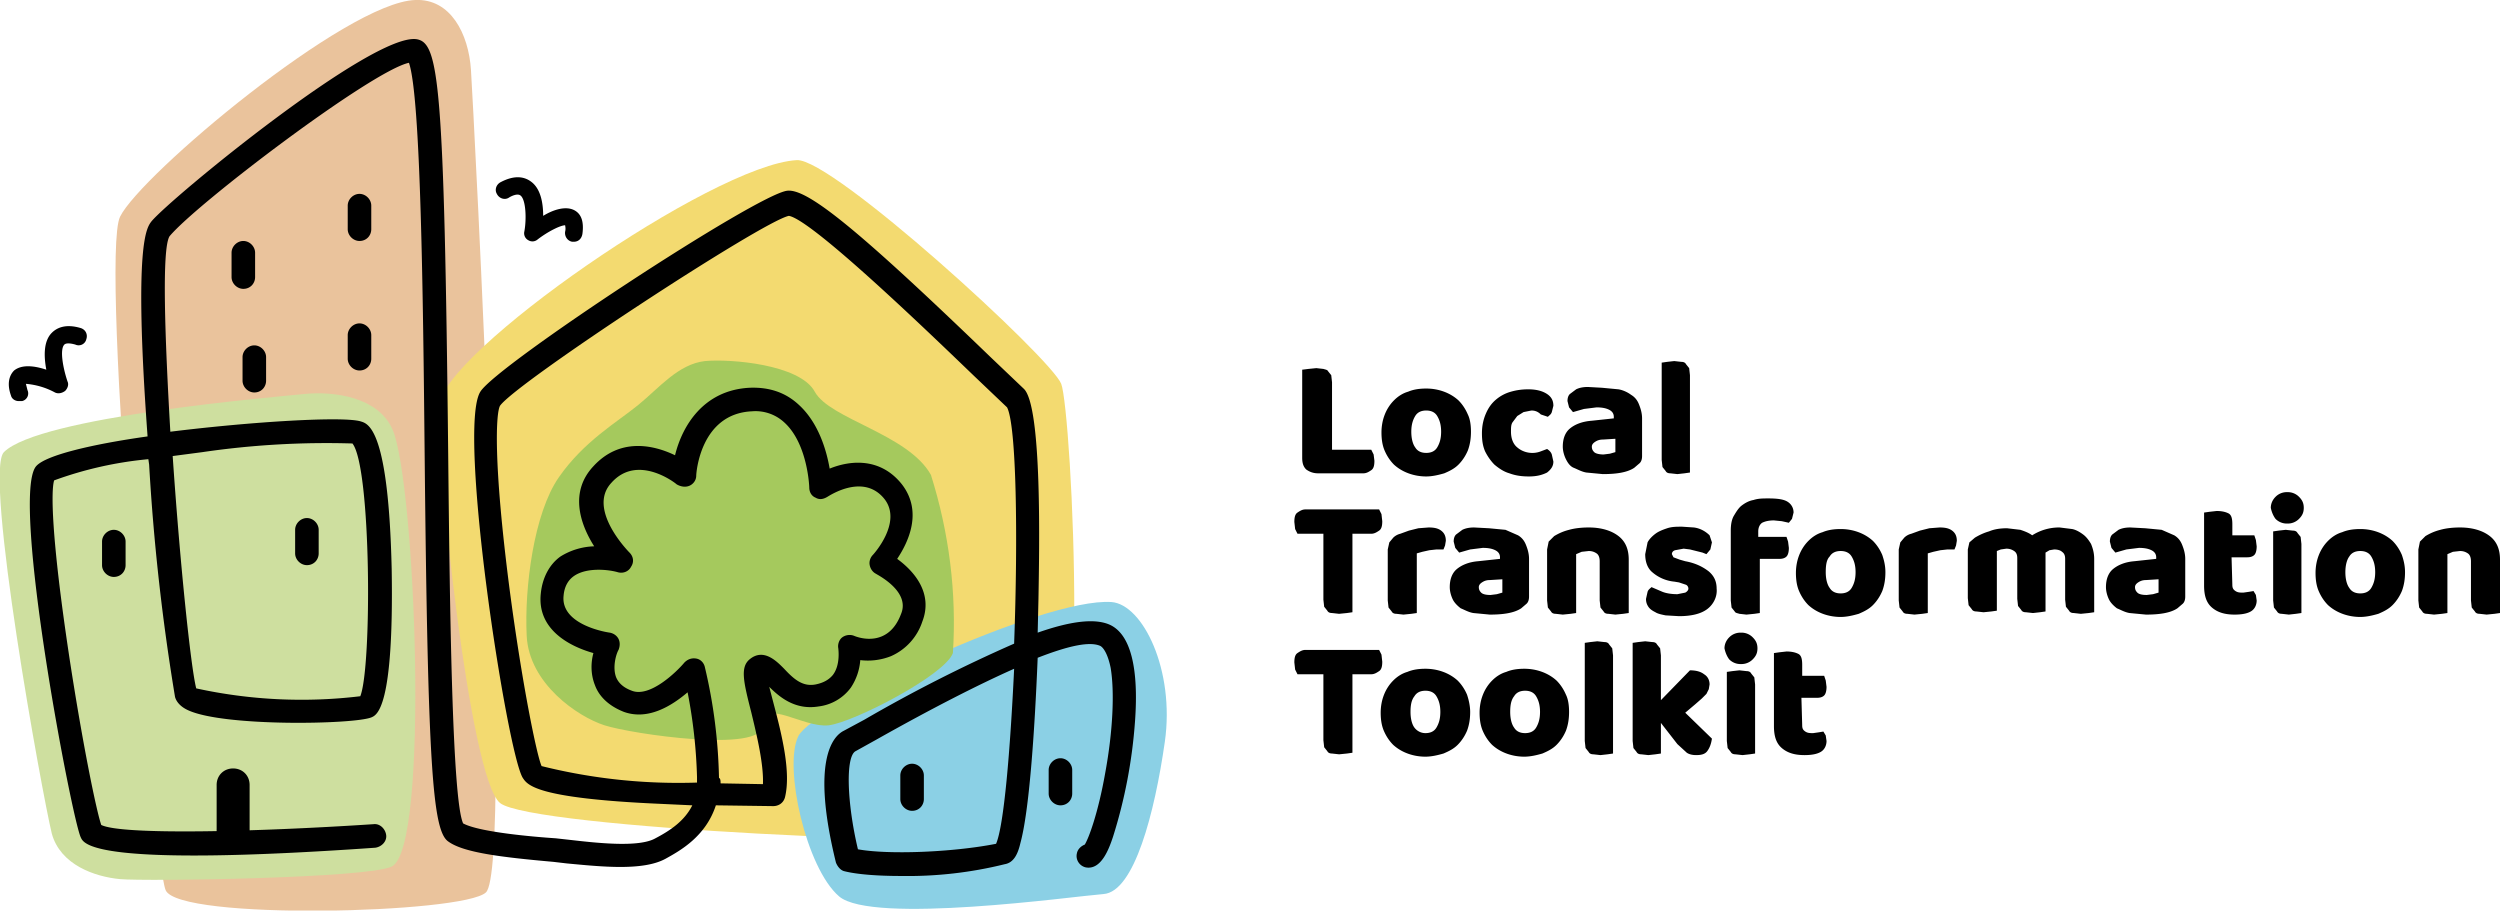
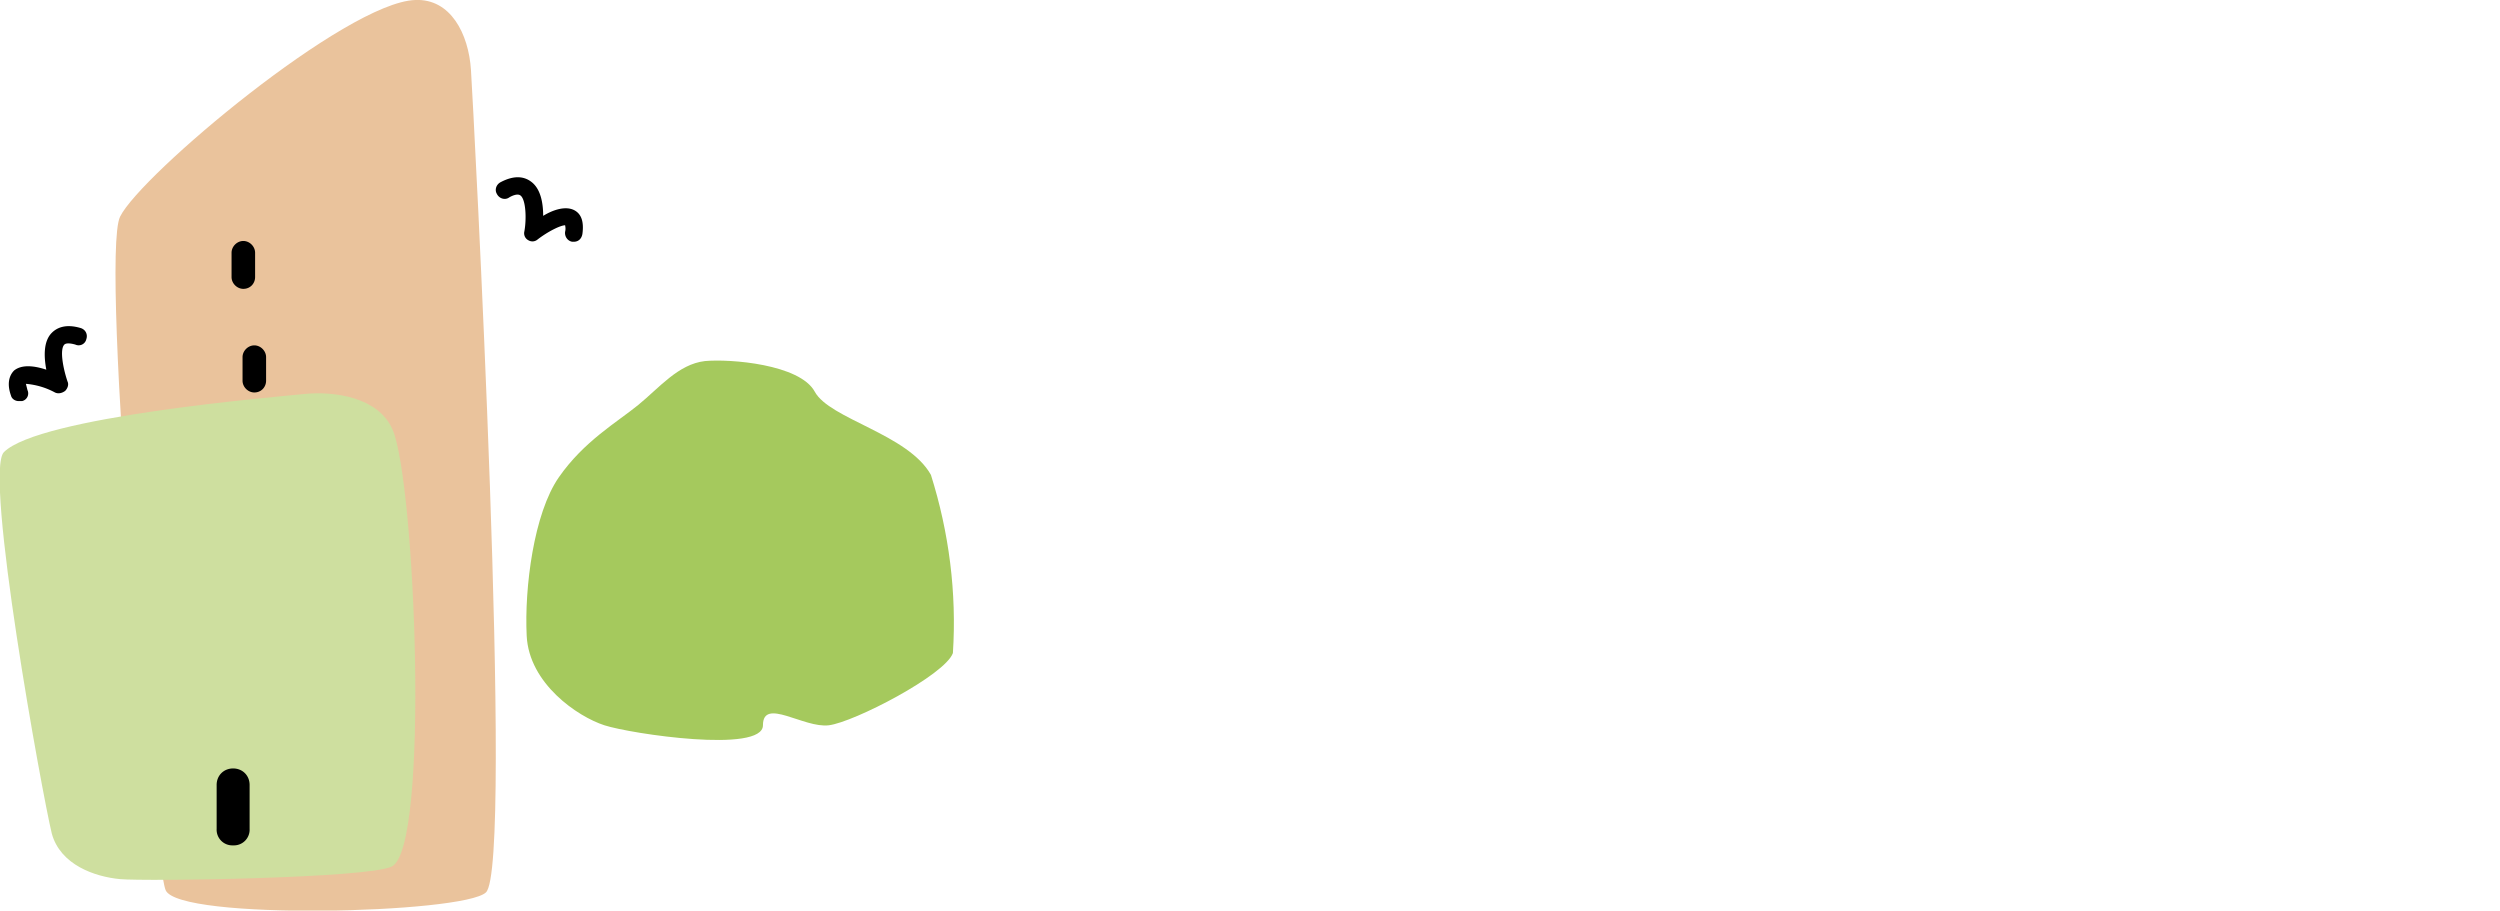
<svg xmlns="http://www.w3.org/2000/svg" xml:space="preserve" viewBox="0 0 318.5 116">
  <path d="M52.9 0c4.5-.2 6.8 4.3 7.1 8.9s5.5 101.6 1.9 104.8c-2.9 2.7-39.2 3.6-40.8-.3-1.6-3.9-8.4-80.5-5.8-85.8S44.1.3 52.9 0z" fill="#eac39c" />
-   <path d="M50 54.7c-1.8-4.1-7.4-4.9-11.3-4.5S5 53.1.5 57.6c-2.6 2.6 4.9 43.7 6.1 48.6 1.1 4 5.5 5.5 8.7 5.8s31.5-.1 34.6-1.6c4.9-2.3 3-49.2.1-55.7z" fill="#cedf9f" />
-   <path d="M101.5 20.4c4.5-.3 32.4 25.2 33.7 28.5 1.3 3.3 4.2 56-3.2 57.6-7.4 1.6-64.4-1-68.3-4.2s-8.1-43.7-7.8-50.5S90.8 21 101.5 20.4z" fill="#f3da70" />
-   <path d="M141.6 76.7c4 .3 8.1 8.7 6.8 17.8s-3.9 19.1-7.8 19.4c-3.9.3-29.5 3.9-33.7.3s-7.1-16.5-5.2-20.4 31.2-17.7 39.9-17.1z" fill="#8bd0e5" />
+   <path d="M50 54.7c-1.8-4.1-7.4-4.9-11.3-4.5S5 53.1.5 57.6c-2.6 2.6 4.9 43.7 6.1 48.6 1.1 4 5.5 5.5 8.7 5.8s31.5-.1 34.6-1.6c4.9-2.3 3-49.2.1-55.7" fill="#cedf9f" />
  <path d="M89.8 46c3.2-.3 12.1.4 14 3.9s11.9 5.4 14.8 10.6c2.3 7.3 3.3 15 2.8 22.7-1 2.8-12.6 8.8-15.8 9.2-3.2.4-8.4-3.6-8.4 0s-16.8 1.1-20.2 0c-3.4-1.1-9.6-5.3-9.9-11.4s.9-15.6 4.1-20.2c3.2-4.6 7.4-7 10.1-9.2s5.1-5.2 8.5-5.6z" fill="#a5c95d" />
-   <path class="st5" d="M167.9 60.3c-.6 0-1.1-.2-1.5-.5-.4-.4-.5-.9-.5-1.5V47.1l.8-.1 1-.1.9.1c.3.1.5.1.6.3l.4.5.1.9v8.6h5l.3.6.1.8c0 .6-.1 1-.4 1.2-.3.2-.6.4-1 .4h-5.8zm19.5-5.3c0 .8-.1 1.6-.4 2.4-.3.7-.7 1.3-1.2 1.8s-1.1.8-1.8 1.1c-.7.2-1.5.4-2.3.4-1.5 0-3-.5-4.1-1.5-.5-.5-.9-1.1-1.2-1.8s-.4-1.5-.4-2.3c0-1.5.5-3 1.6-4.1.5-.5 1.1-.9 1.8-1.1.7-.3 1.5-.4 2.3-.4 1.5 0 3 .5 4.1 1.5.5.5.9 1.1 1.2 1.8.3.6.4 1.4.4 2.2zm-7.6 0c0 .9.2 1.6.5 2 .3.5.8.7 1.4.7.6 0 1.1-.2 1.4-.7.3-.5.5-1.1.5-2s-.2-1.5-.5-2-.8-.7-1.4-.7c-.6 0-1.1.2-1.4.7-.3.5-.5 1.1-.5 2zm15.3-2.7-1 .2-.8.5-.6.8c-.2.3-.2.7-.2 1.2 0 .9.3 1.6.8 2 .8.7 2 .9 3 .5l.8-.3c.3.2.5.4.6.7l.2.9c0 .6-.3 1-.8 1.4-.6.3-1.3.5-2.3.5-.9 0-1.7-.1-2.5-.4-.7-.2-1.3-.6-1.9-1.1-.5-.5-.9-1.1-1.2-1.7-.3-.7-.4-1.4-.4-2.3 0-1 .2-1.8.5-2.5s.7-1.3 1.3-1.8a5 5 0 0 1 1.9-1c.7-.2 1.4-.3 2.2-.3 1 0 1.8.2 2.4.6.6.4.8.9.8 1.5l-.2.8c-.1.3-.3.4-.5.6l-.9-.3c-.4-.4-.8-.5-1.2-.5zm9-2.9 2.1.2c.6.1 1.2.4 1.6.7.5.3.8.7 1 1.2s.4 1.1.4 1.8v4.8c0 .4-.1.7-.3.9l-.7.6c-.9.6-2.3.8-4 .8l-2.1-.2c-.6-.1-1.1-.4-1.6-.6-.5-.2-.8-.7-1-1.1-.2-.4-.4-1-.4-1.6 0-1 .3-1.8.9-2.3.6-.5 1.5-.9 2.8-1l2.8-.3v-.2c0-.4-.2-.7-.6-.9-.4-.2-.9-.3-1.6-.3l-1.6.2-1.4.4-.5-.6-.2-.8c0-.4.1-.7.3-.9l.8-.6c.4-.2.9-.3 1.5-.3l1.8.1zm.2 8.5.8-.1.7-.2v-1.7l-1.6.1c-.4 0-.7.1-1 .3s-.4.4-.4.6c0 .3.1.5.3.7s.7.3 1.2.3zm11 2.3-.7.1-.9.1-.9-.1c-.3 0-.5-.1-.6-.3l-.4-.5-.1-.9V46.2l.7-.1.9-.1.9.1c.3 0 .5.1.6.3l.4.5.1.9v12.4zm-50 7.8-.3-.6-.1-.9c0-.6.1-1 .4-1.2.3-.2.6-.4 1-.4h9.4l.3.6.1.9c0 .6-.1 1-.4 1.2-.3.2-.6.4-1 .4h-2.4v10l-.7.1-1 .1-.9-.1c-.3 0-.5-.1-.6-.3l-.4-.5-.1-.9V68h-3.3zm15.2 10.1-.7.1-1 .1-.9-.1c-.3 0-.5-.1-.6-.3l-.4-.5-.1-.9V70l.2-.9.5-.6c.2-.2.5-.4.9-.5l1.1-.4 1.2-.3 1.3-.1c.7 0 1.2.1 1.6.4.4.3.6.7.6 1.3l-.1.6-.2.5h-.9l-.9.1-.9.2-.7.2v7.6zm9.2-10.8 2.1.2 1.6.7c.5.3.8.7 1 1.2s.4 1.1.4 1.8V76c0 .4-.1.7-.3.9l-.7.6c-.9.6-2.3.8-4 .8l-2.1-.2c-.6-.1-1.1-.4-1.6-.6-.4-.3-.8-.7-1-1.1s-.4-1-.4-1.6c0-1 .3-1.8.9-2.3.6-.5 1.5-.9 2.7-1l2.8-.3V71c0-.4-.2-.7-.6-.9-.4-.2-.9-.3-1.6-.3l-1.6.2-1.4.4-.5-.6-.2-.8c0-.4.1-.7.3-.9l.8-.6c.4-.2.9-.3 1.5-.3l1.9.1zm.2 8.5.8-.1.7-.2v-1.7l-1.6.1c-.4 0-.7.1-1 .3-.3.2-.4.4-.4.6 0 .3.1.5.3.7s.6.3 1.2.3zm13.9-4.3c0-.4-.1-.8-.4-1-.3-.2-.6-.3-1-.3l-.9.1-.7.3v7.5l-.7.1-1 .1-.9-.1c-.3 0-.5-.1-.6-.3l-.4-.5-.1-.9V70l.2-1 .7-.7c.5-.3 1.1-.6 1.9-.8.7-.2 1.6-.3 2.5-.3 1.6 0 2.9.4 3.8 1.1.9.7 1.3 1.7 1.3 3v6.8l-.7.1-1 .1-.9-.1c-.3 0-.5-.1-.6-.3l-.4-.5-.1-.9v-5zm14.9 3.5c.1 1-.4 2-1.2 2.6-.8.6-2 .9-3.6.9l-1.7-.1c-.5-.1-1-.2-1.3-.4-.4-.2-.7-.4-.9-.7-.2-.3-.3-.6-.3-1l.2-.9c.1-.3.3-.4.5-.6l1.4.6c.5.2 1.2.3 1.9.3l1-.2c.2-.1.4-.3.4-.5s-.1-.4-.3-.5l-.9-.3-.6-.1a5 5 0 0 1-2.8-1.2c-.6-.5-.9-1.3-.9-2.3l.3-1.5c.2-.4.6-.8 1-1.1.4-.3.9-.5 1.5-.7s1.2-.2 1.9-.2l1.5.1c.8.1 1.5.5 2 1l.3.9-.2.9-.5.6-.5-.2-.8-.2-.8-.2-.8-.1-1.1.2c-.3.1-.4.3-.4.5l.2.4.8.3.7.2c1.1.2 2.1.6 3 1.3.7.6 1 1.3 1 2.2zm1.8-7.4c0-.7.1-1.4.4-1.9.3-.5.6-1 1-1.3s.9-.6 1.5-.7c.6-.2 1.2-.2 1.9-.2 1.1 0 1.9.1 2.4.4.5.3.8.8.8 1.4l-.2.8-.4.5-.9-.2-1-.1c-.6 0-1.1.1-1.5.3-.3.2-.5.6-.5 1.1v.7h3.6l.2.6.1.8c0 .5-.1.9-.3 1.1s-.5.3-.9.3h-2.5v6.9l-.7.1-1 .1-.9-.1c-.3-.1-.5-.1-.6-.3l-.4-.5-.1-.9v-8.9zm19.7 5.3c0 .8-.1 1.6-.4 2.4-.3.7-.7 1.3-1.2 1.8s-1.1.8-1.8 1.1c-.7.2-1.5.4-2.3.4-1.5 0-3-.5-4.1-1.5-.5-.5-.9-1.1-1.2-1.8-.3-.7-.4-1.5-.4-2.3 0-1.5.5-3 1.6-4.1.5-.5 1.1-.9 1.8-1.1.7-.3 1.5-.4 2.3-.4 1.5 0 3 .5 4.1 1.5.5.5.9 1.1 1.2 1.8.2.6.4 1.3.4 2.2zm-7.6 0c0 .9.2 1.6.5 2 .3.5.8.7 1.4.7.6 0 1.1-.2 1.4-.7.3-.5.5-1.1.5-2s-.2-1.5-.5-2-.8-.7-1.4-.7c-.6 0-1.1.2-1.4.7-.4.4-.5 1.1-.5 2zm13 5.2-.7.1-1 .1-.9-.1c-.3 0-.5-.1-.6-.3l-.4-.5-.1-.9V70l.2-.9.5-.6c.2-.2.5-.4.9-.5l1.1-.4 1.2-.3 1.3-.1c.7 0 1.2.1 1.6.4.4.3.6.7.6 1.3l-.1.6-.2.5h-.9l-.9.1-.9.2-.7.2v7.6zm10.1-10.8 1.7.2c.6.2 1.1.4 1.5.7a6.4 6.4 0 0 1 3.5-1l1.6.2c.5.1 1 .4 1.4.7.4.3.7.7 1 1.2.2.5.4 1.1.4 1.9V78l-.7.1-1 .1-.9-.1c-.3 0-.5-.1-.6-.3l-.4-.5-.1-.9v-5.2c0-.4-.1-.7-.4-.9-.2-.2-.6-.3-1-.3l-.6.1-.5.3v7.5l-.7.1-.9.1-.9-.1c-.3 0-.5-.1-.6-.3l-.4-.5-.1-.9v-5.2c0-.4-.1-.7-.4-.9-.3-.2-.6-.3-1-.3l-.7.1-.5.2v7.6l-.7.1-1 .1-.9-.1c-.3 0-.5-.1-.6-.3l-.4-.5-.1-.9V70l.2-.9.7-.6c.5-.3 1.1-.6 1.8-.8.7-.3 1.5-.4 2.3-.4zm17.6 0 2.1.2 1.6.7c.5.3.8.7 1 1.2s.4 1.1.4 1.8V76c0 .4-.1.7-.3.9l-.7.6c-.9.6-2.3.8-4 .8l-2.1-.2c-.6-.1-1.1-.4-1.6-.6-.4-.3-.8-.7-1-1.1s-.4-1-.4-1.6c0-1 .3-1.8.9-2.3s1.5-.9 2.7-1l2.8-.3V71c0-.4-.2-.7-.6-.9-.4-.2-.9-.3-1.6-.3l-1.6.2-1.4.4-.5-.6-.2-.8c0-.4.1-.7.3-.9l.8-.6c.4-.2.9-.3 1.5-.3l1.9.1zm.2 8.5.8-.1.7-.2v-1.7l-1.6.1c-.4 0-.7.1-1 .3-.3.2-.4.4-.4.6 0 .3.1.5.3.7.2.2.6.3 1.2.3zm10.9-1.3c0 .4.1.6.4.8.3.2.6.2 1 .2l.7-.1.6-.1.3.5.1.7c0 .5-.2 1-.6 1.3s-1.1.5-2.2.5c-1.3 0-2.2-.3-2.9-.9-.7-.6-1-1.5-1-2.8v-9.3l.7-.1.9-.1c.6 0 1.1.1 1.5.3.4.2.5.7.5 1.4v1.4h2.8l.2.6.1.8c0 .5-.1.9-.3 1.1-.2.2-.5.3-.9.3h-2l.1 3.5zm4.9-9.8c0-.5.2-1 .6-1.4a2 2 0 0 1 1.5-.6 2 2 0 0 1 1.5.6c.4.4.6.8.6 1.4s-.2 1-.6 1.4a2 2 0 0 1-1.5.6 2 2 0 0 1-1.5-.6c-.3-.4-.5-.9-.6-1.4zm3.9 13.4-.7.1-.9.1-.9-.1c-.3 0-.5-.1-.6-.3l-.4-.5-.1-.9v-8.8l.7-.1.9-.1.9.1c.3 0 .5.1.6.3l.4.5.1.9v8.8zm13.2-5.2c0 .8-.1 1.6-.4 2.4-.3.7-.7 1.3-1.2 1.8s-1.1.8-1.8 1.1c-.7.2-1.5.4-2.3.4-1.5 0-3-.5-4.1-1.5-.5-.5-.9-1.1-1.2-1.8-.3-.7-.4-1.5-.4-2.3 0-1.5.5-3 1.6-4.1.5-.5 1.1-.9 1.8-1.1.7-.3 1.5-.4 2.3-.4 1.5 0 3 .5 4.1 1.5.5.5.9 1.1 1.2 1.8.2.6.4 1.3.4 2.2zm-7.6 0c0 .9.2 1.6.5 2 .3.5.8.7 1.4.7s1.1-.2 1.4-.7.5-1.1.5-2-.2-1.5-.5-2-.8-.7-1.4-.7-1.1.2-1.4.7c-.3.4-.5 1.1-.5 2zm16-1.4c0-.4-.1-.8-.4-1s-.6-.3-1-.3l-.9.1-.7.3v7.5l-.7.1-1 .1-.9-.1c-.3 0-.5-.1-.6-.3l-.4-.5-.1-.9V70l.2-1 .7-.7c.5-.3 1.1-.6 1.9-.8.7-.2 1.6-.3 2.5-.3 1.6 0 2.9.4 3.8 1.1s1.3 1.7 1.3 3v6.8l-.7.1-1 .1-.9-.1c-.3 0-.5-.1-.6-.3l-.4-.5-.1-.9v-5zM165.3 85.9l-.3-.6-.1-.9c0-.6.1-1 .4-1.2.3-.2.6-.4 1-.4h9.4l.3.6.1.9c0 .6-.1 1-.4 1.2-.3.2-.6.4-1 .4h-2.4v10l-.7.1-1 .1-.9-.1c-.3 0-.5-.1-.6-.3l-.4-.5-.1-.9v-8.4h-3.3zm22 4.8c0 .8-.1 1.6-.4 2.4-.3.7-.7 1.3-1.2 1.8s-1.1.8-1.8 1.1c-.7.2-1.5.4-2.3.4-1.5 0-3-.5-4.1-1.5-.5-.5-.9-1.1-1.2-1.8-.3-.7-.4-1.5-.4-2.3 0-1.5.5-3 1.6-4.1.5-.5 1.1-.9 1.8-1.1.7-.3 1.5-.4 2.3-.4 1.5 0 3 .5 4.1 1.5.5.5.9 1.1 1.2 1.8.2.6.4 1.4.4 2.2zm-7.6 0c0 .9.2 1.6.5 2s.8.7 1.4.7c.6 0 1.1-.2 1.4-.7.3-.5.5-1.1.5-2s-.2-1.5-.5-2-.8-.7-1.4-.7c-.6 0-1.1.2-1.4.7-.4.5-.5 1.2-.5 2zm20.2 0c0 .8-.1 1.6-.4 2.4-.3.7-.7 1.3-1.2 1.8s-1.1.8-1.8 1.1c-.7.2-1.5.4-2.3.4-1.5 0-3-.5-4.1-1.5-.5-.5-.9-1.1-1.2-1.8-.3-.7-.4-1.5-.4-2.3 0-1.5.5-3 1.6-4.1.5-.5 1.1-.9 1.8-1.1.7-.3 1.5-.4 2.3-.4 1.5 0 3 .5 4.1 1.5.5.5.9 1.1 1.2 1.8.3.6.4 1.4.4 2.2zm-7.5 0c0 .9.2 1.6.5 2 .3.5.8.7 1.4.7.6 0 1.1-.2 1.4-.7.3-.5.5-1.1.5-2s-.2-1.5-.5-2-.8-.7-1.4-.7c-.6 0-1.1.2-1.4.7-.4.5-.5 1.2-.5 2zm13.1 5.3-.7.1-.9.1-.9-.1c-.3 0-.5-.1-.6-.3l-.4-.5-.1-.9V81.9l.7-.1.9-.1.9.1c.3 0 .5.1.6.3l.4.5.1.9V96zm12.6-1.9c-.1.7-.3 1.2-.6 1.6s-.8.5-1.4.5c-.5 0-.9-.1-1.2-.3l-1.2-1.1-2.1-2.7V96l-.7.1-.9.1-.9-.1c-.3 0-.5-.1-.6-.3l-.4-.5-.1-.9V81.9l.7-.1.9-.1.9.1c.3 0 .5.1.6.3l.4.5.1.9v5.7l3.7-3.8c.6 0 1.3.1 1.8.5.5.3.7.8.7 1.3l-.1.6-.3.6-.6.6-.8.7-1.3 1.1 3.4 3.3zm1.6-11.5c0-.5.2-1 .6-1.4a2 2 0 0 1 1.5-.6 2 2 0 0 1 1.5.6c.4.4.6.8.6 1.4s-.2 1-.6 1.4a2 2 0 0 1-1.5.6 2 2 0 0 1-1.5-.6c-.3-.4-.5-.9-.6-1.4zm3.9 13.4-.7.1-.9.1-.9-.1c-.3 0-.5-.1-.6-.3l-.4-.5-.1-.9v-8.8l.7-.1.9-.1.9.1c.3 0 .5.1.6.3l.4.5.1.9V96zm6-3.6c0 .4.1.6.4.8.3.2.6.2 1 .2l.7-.1.6-.1.3.5.1.7c0 .5-.2 1-.6 1.3-.4.3-1.1.5-2.2.5-1.3 0-2.2-.3-2.9-.9s-1-1.5-1-2.8v-9.3l.7-.1.9-.1c.6 0 1.1.1 1.5.3.4.2.5.7.5 1.4v1.4h2.8l.2.6.1.8c0 .5-.1.9-.3 1.1s-.5.3-.9.3h-2l.1 3.5zM114.8 111.6c-3 0-5.6-.2-7.2-.6-.5-.1-.9-.6-1.1-1.1-3.2-13-.4-16.1 1-16.8l2.6-1.4a192 192 0 0 1 19.1-9.7c.5-13.6.3-27.8-.9-30.1l-4.2-4C119 43 103.5 28 100.5 27.5c-3.4.7-34.8 21.3-36.8 24.2-.5.9-.9 6.9 1.2 23.2 1.6 12.2 3.5 21.4 4.1 22.7a72 72 0 0 0 19.8 2.1V99a65 65 0 0 0-1.2-10.8c-2 1.7-5 3.6-8.1 2.5-2.3-.9-3.3-2.3-3.7-3.4-.6-1.5-.5-3-.2-4.1-3.2-.9-7.2-3.1-6.7-7.6.2-2 1.1-3.7 2.5-4.7a8.6 8.6 0 0 1 4.3-1.3c-1.9-3-3.1-7-.1-10.2 3.3-3.6 7.5-2.8 10.4-1.4.9-3.7 3.6-8.3 9.5-8.6 2.5-.1 4.6.6 6.3 2.2 2.5 2.3 3.5 5.8 3.9 8.1 2.7-1.1 6.5-1.4 9.2 2 2.7 3.5.8 7.4-.6 9.5 2.2 1.6 4.6 4.4 3.2 8a7.3 7.3 0 0 1-4 4.4 8 8 0 0 1-3.9.5 7.3 7.3 0 0 1-1.2 3.5 6 6 0 0 1-4.1 2.4c-3 .5-5-1.2-6.3-2.5l.6 2.3c1 3.8 2.2 8.6 1.4 11.8-.2.7-.8 1.1-1.5 1.1l-7.3-.1c-1.3 4-4.6 5.8-6.4 6.8-2.9 1.6-8.3 1-12.6.6l-1.7-.2c-6.8-.6-11.5-1.2-13.4-2.6-2-1.4-2.6-9.7-3-49.3-.2-20.4-.5-45.6-2-49.9-4.7 1-27 17.9-30.5 22.1-1 1.6-.6 12.8.1 24.9 10.5-1.3 22.2-2 24.3-1.3 1 .3 3.5 1.2 3.9 18.8.3 17.8-1.9 18.6-2.6 18.9-2.3.9-18.7 1.2-23.3-.9-.9-.4-1.5-1-1.7-1.7A278 278 0 0 1 19 59.2l-.1-.7a47.8 47.8 0 0 0-12 2.7c-.4 1.2-.4 7 1.9 22.3 1.7 11.2 3.5 19.9 4.1 21.6 2.6 1.3 19.5.9 34.7-.1.8-.1 1.5.6 1.6 1.4.1.8-.6 1.5-1.4 1.6-35.6 2.5-37.1-.4-37.5-1.3-1.1-2.1-9-43.4-5.7-47.3 1.2-1.4 7.1-2.8 14.2-3.8-1.8-24.7-.1-26.6.5-27.4 2.5-3 28.2-24.1 33.8-23.2 2.8.5 3.5 5.4 4 52.9.2 19.6.5 43.9 1.9 47 2 1.1 8.8 1.7 11.8 1.9l1.8.2c3.5.4 8.8 1 10.9-.2 1.9-1 3.7-2.2 4.7-4.2l-4.3-.2c-15.7-.7-16.7-2.4-17.3-3.3-2-3.2-8.4-44.5-5.4-49.2 2.1-3.4 35.3-25.2 39.1-25.6 2.6-.3 9.2 5.1 25.9 21.2l4.2 4c2.4 2.1 2 20.7 1.9 26.8l-.1 4.3c4-1.4 7.2-1.9 9.2-1 2.6 1.2 3.7 5.4 3.2 12.3a64 64 0 0 1-2.8 14.7c-.5 1.5-1.5 4.3-3.5 3.9-.8-.2-1.3-1-1.1-1.8.1-.5.5-.9 1-1.1.5-.8 1.7-4 2.6-9.1 1-5.4 1.2-10.4.7-13.4-.3-1.5-.8-2.5-1.3-2.8-1.3-.6-3.9-.1-8 1.5-.4 9.8-1.1 19.6-2.2 23.6-.3 1.3-.8 2.5-2 2.7a51.4 51.4 0 0 1-13.2 1.5zm-5.5-3.4c3.8.7 12 .4 17.6-.7 1-2.3 1.8-11.8 2.3-22.3-4.5 2-10.4 5-17.5 9l-2.7 1.5c-1.3.7-1.1 6.6.3 12.5zm18-.8zM59 105.1zm-46.2 0zm46-.2zm33-5.1 5.4.1c.1-2.6-.8-6.3-1.5-9.2-1-3.9-1.4-5.7-.2-6.7 1.8-1.5 3.5.3 4.4 1.2 1.3 1.4 2.4 2.3 4 2 1-.2 1.7-.6 2.2-1.2 1-1.3.7-3.3.7-3.4-.1-.5.1-1.1.5-1.4.4-.3 1-.4 1.5-.2.7.3 4.4 1.5 6-2.8 1.2-2.9-3.1-5-3.2-5.1-.4-.2-.7-.6-.8-1.1-.1-.5.1-1 .4-1.3 0 0 3.8-4.1 1.5-7.1-2.6-3.3-6.8-.6-7.3-.3s-1 .4-1.5.1c-.5-.2-.8-.7-.8-1.3 0-.1-.2-5.6-3.2-8.3a5.4 5.4 0 0 0-4.1-1.4c-6.6.3-7.1 7.9-7.1 8.2 0 .6-.4 1.1-.9 1.3-.5.2-1.1.1-1.6-.2-.2-.2-5-3.9-8.3-.2-3.2 3.4 2.3 8.9 2.3 8.9.5.5.6 1.2.2 1.8-.3.6-1 .9-1.7.7-1-.3-3.9-.7-5.6.5-.7.5-1.2 1.3-1.3 2.5-.4 3.8 5.8 4.7 5.9 4.7.5.1.9.4 1.1.8.2.4.2.9 0 1.4-.3.5-.8 2.2-.3 3.5.3.7.9 1.3 2 1.7 2.3.9 5.7-2.4 6.7-3.6.4-.4.9-.6 1.5-.5.6.1 1 .6 1.1 1.1 1.1 4.6 1.7 9.3 1.8 14.1.2.1.2.4.2.7zM25 87.7a62.7 62.7 0 0 0 20.9 1c1.5-3.7 1.4-29.2-1-32.2a109 109 0 0 0-19.1 1.1l-3.8.5c.9 13.3 2.3 26.9 3 29.6zm-.1-.1zM7 61.2zm121.3-9.4zm-12.1 51.5c-.8 0-1.5-.7-1.5-1.5v-3c0-.8.7-1.5 1.5-1.5s1.5.7 1.5 1.5v3c0 .8-.6 1.5-1.5 1.5zm18.9-.7c-.8 0-1.5-.7-1.5-1.5v-3c0-.8.7-1.5 1.5-1.5s1.5.7 1.5 1.5v3c0 .8-.6 1.5-1.5 1.5zM14.5 73.5c-.8 0-1.5-.7-1.5-1.5v-3c0-.8.7-1.5 1.5-1.5s1.5.7 1.5 1.5v3c0 .8-.6 1.5-1.5 1.5zM39.1 72c-.8 0-1.5-.7-1.5-1.5v-3c0-.8.7-1.5 1.5-1.5s1.5.7 1.5 1.5v3c0 .8-.6 1.5-1.5 1.5zm6.7-24.8c-.8 0-1.5-.7-1.5-1.5v-3c0-.8.7-1.5 1.5-1.5s1.5.7 1.5 1.5v3c0 .8-.6 1.5-1.5 1.5zm0-16.5c-.8 0-1.5-.7-1.5-1.5v-3c0-.8.7-1.5 1.5-1.5s1.5.7 1.5 1.5v3c0 .8-.6 1.5-1.5 1.5z" />
  <path class="st5" d="M29.7 107.7a2 2 0 0 1-2.1-2.1V100c0-1.2.9-2.1 2.1-2.1s2.1.9 2.1 2.1v5.6a2 2 0 0 1-2.1 2.1zM32.4 50c-.8 0-1.5-.7-1.5-1.5v-3c0-.8.7-1.5 1.5-1.5s1.5.7 1.5 1.5v3c0 .8-.6 1.5-1.5 1.5zM31 36.8c-.8 0-1.5-.7-1.5-1.5v-3.1c0-.8.7-1.5 1.5-1.5s1.5.7 1.5 1.5v3.1c0 .8-.6 1.5-1.5 1.5zM2.4 51.1c-.5 0-.9-.3-1-.7-.5-1.4-.3-2.5.4-3.2 1-.8 2.6-.6 4.1-.1-.3-1.6-.4-3.6.7-4.7.6-.6 1.7-1.2 3.7-.6.6.2.9.8.7 1.4a1 1 0 0 1-1.4.7c-.7-.2-1.2-.2-1.4 0-.6.6-.2 2.9.4 4.7.2.4 0 .9-.3 1.2-.4.3-.9.4-1.3.2a9.4 9.4 0 0 0-3.7-1.1l.2.8a1 1 0 0 1-.7 1.4h-.4zM73.1 30.8h-.2c-.6-.1-1-.7-.9-1.3.1-.4 0-.7 0-.8-.6 0-2.2.8-3.5 1.8a1 1 0 0 1-1.2.1 1 1 0 0 1-.5-1.1c.3-1.6.2-4.1-.5-4.6-.4-.3-1.2.1-1.5.3-.5.3-1.2.1-1.5-.5-.3-.5-.1-1.2.5-1.5 1.9-1 3.1-.6 3.8-.1 1.3.9 1.6 2.8 1.6 4.4 1.3-.8 2.9-1.3 4-.7.9.5 1.2 1.5 1 3-.1.6-.5 1-1.1 1z" />
</svg>